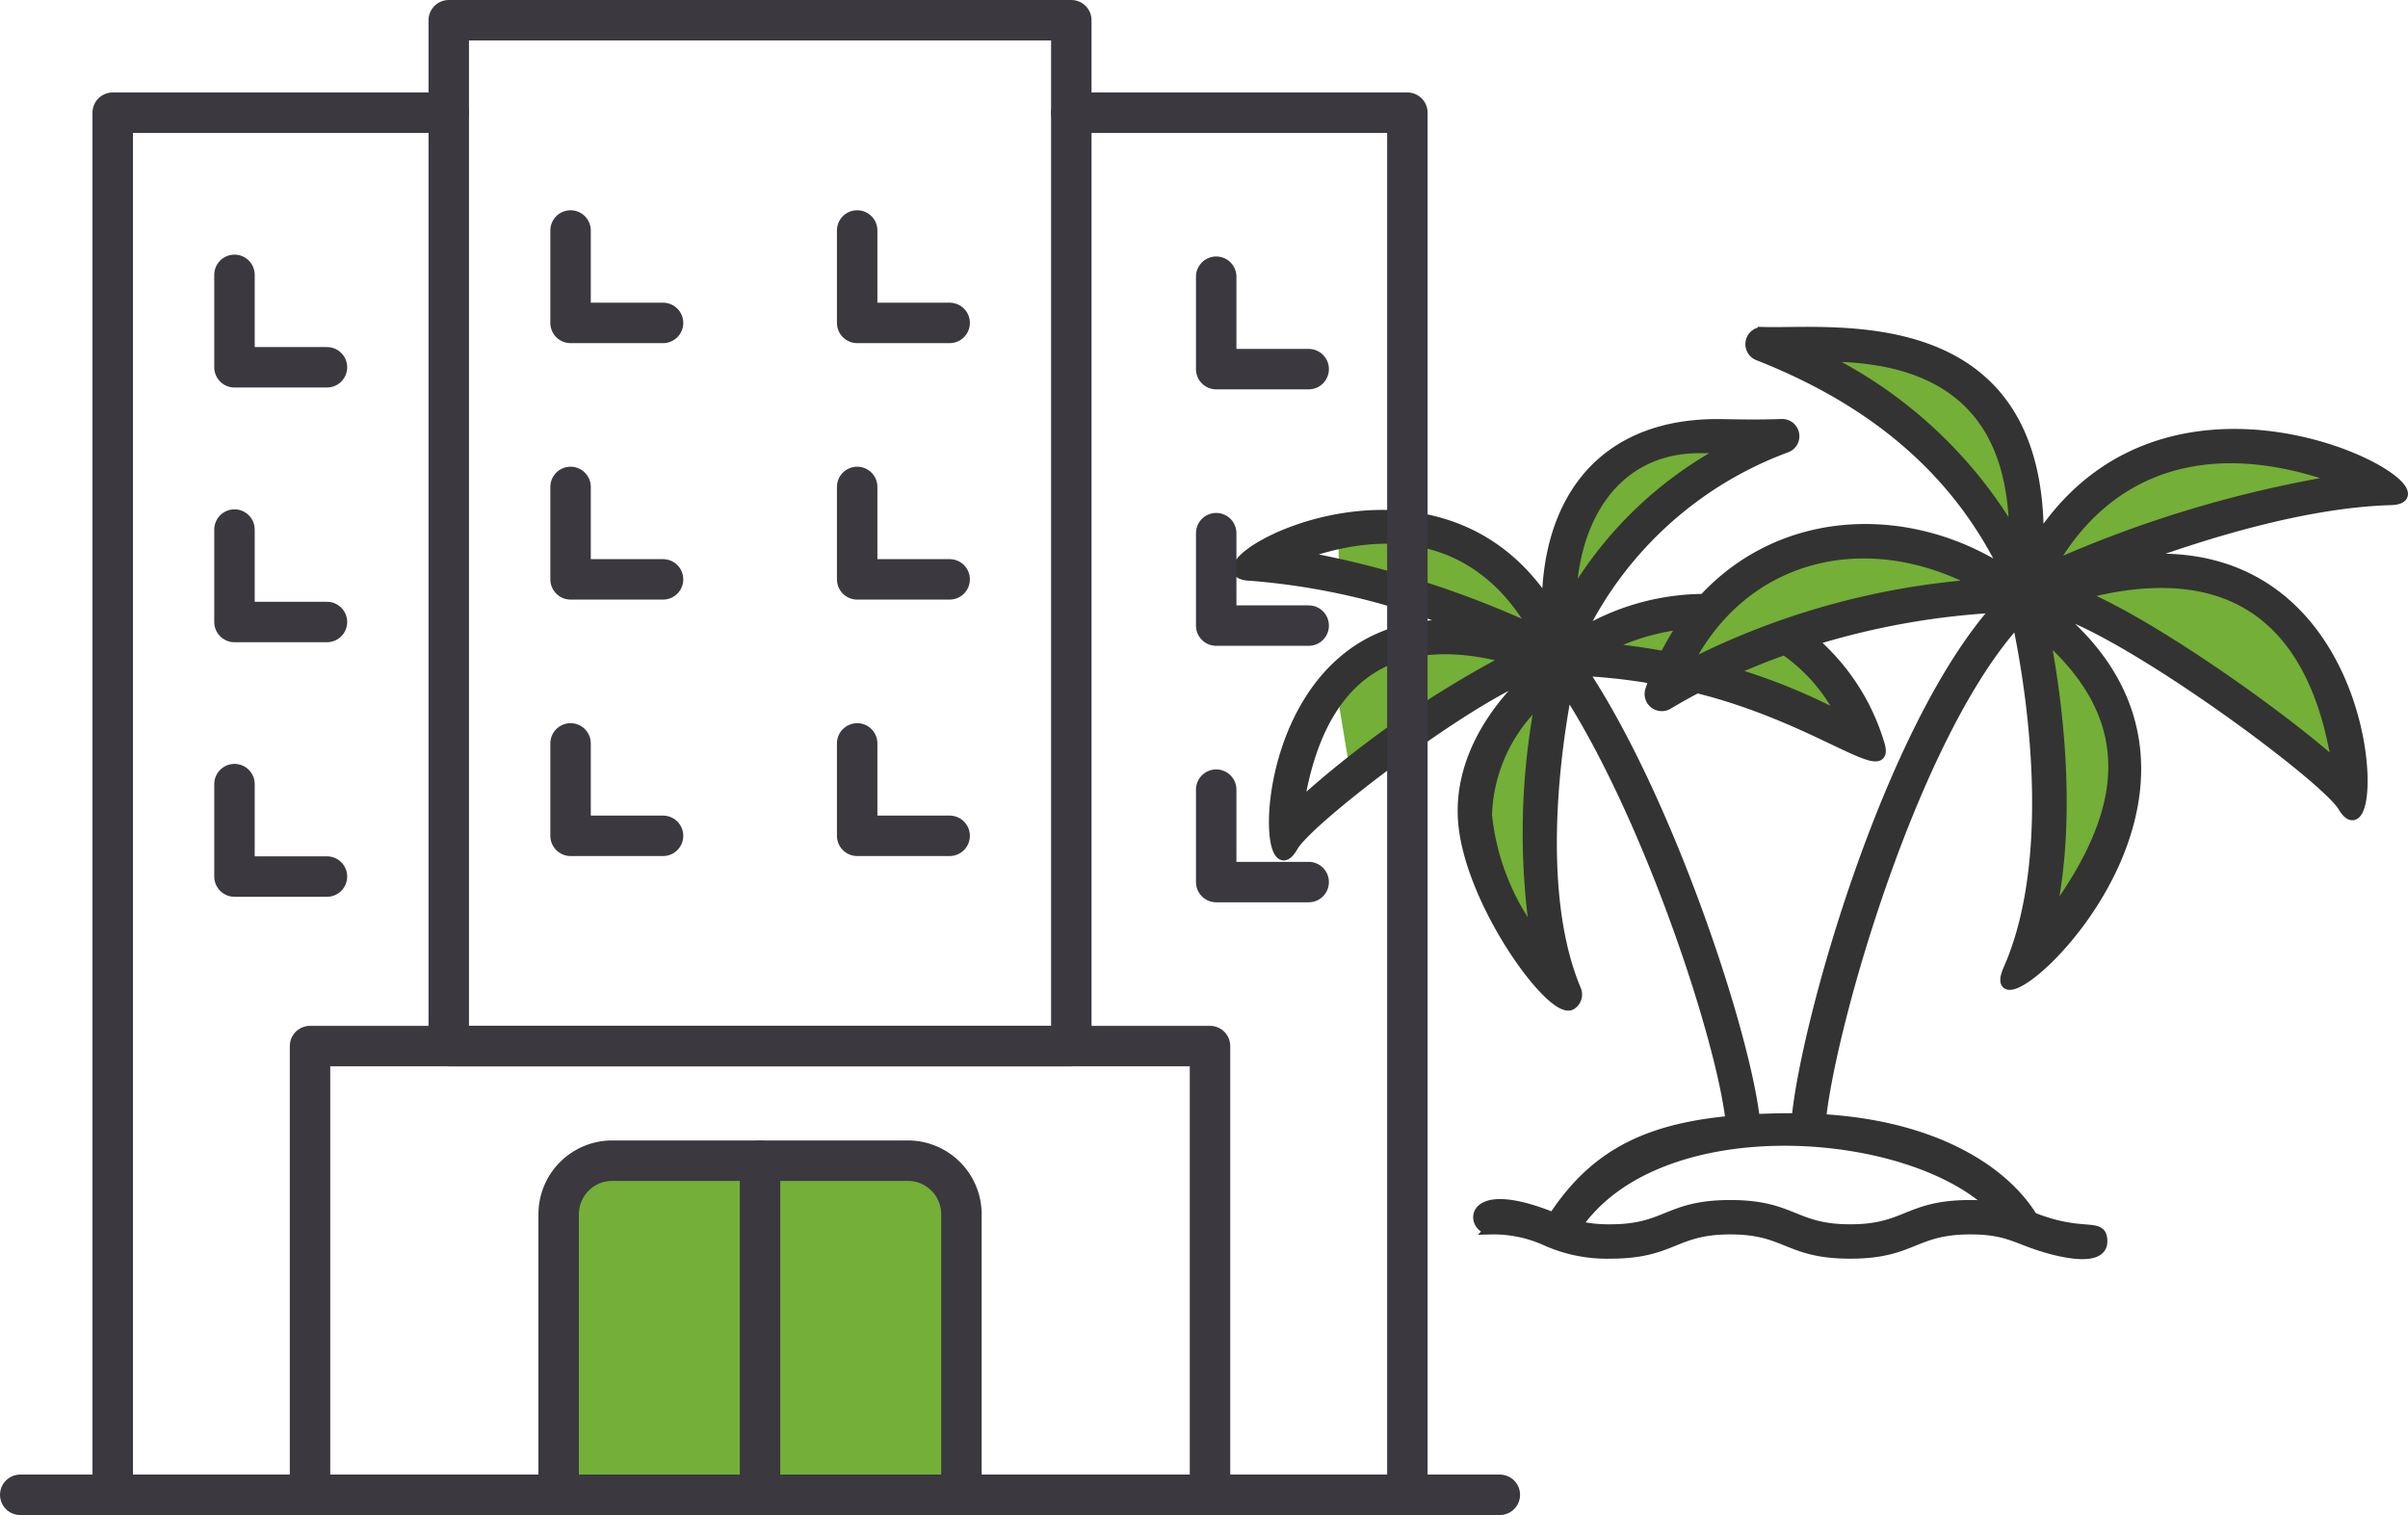
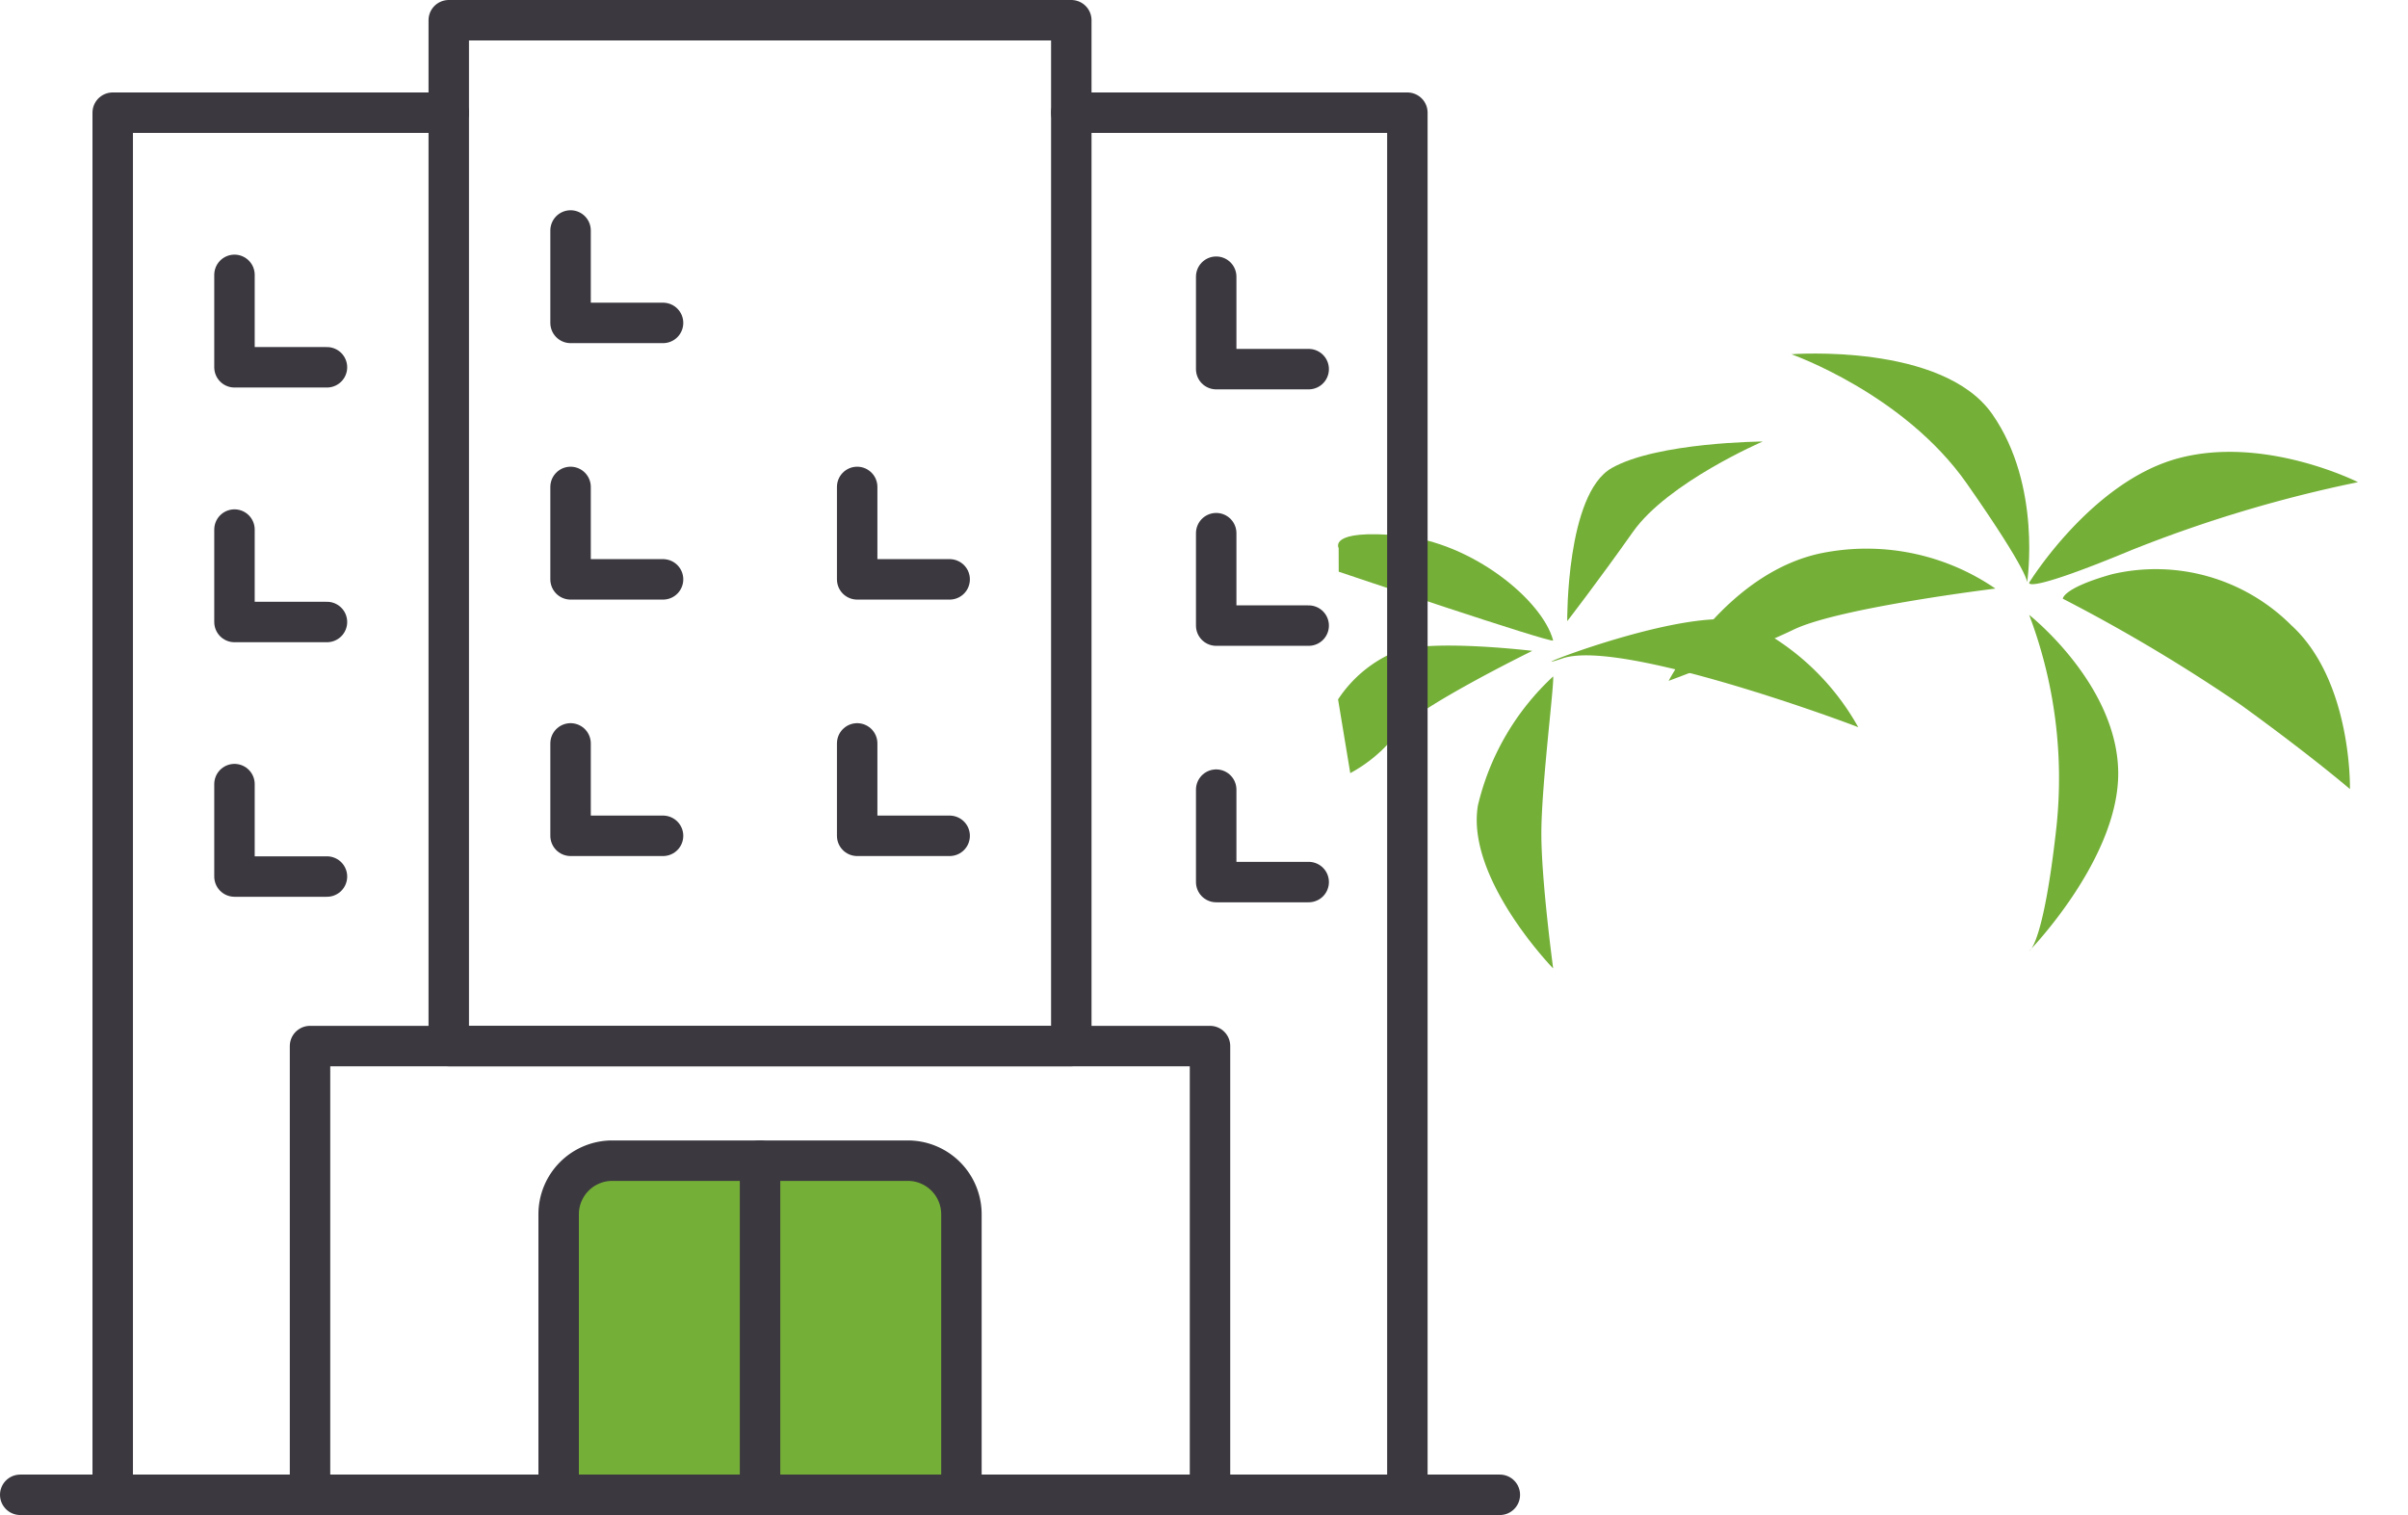
<svg xmlns="http://www.w3.org/2000/svg" width="119.044" height="74.903" viewBox="0 0 119.044 74.903">
  <g id="Group_43651" data-name="Group 43651" transform="translate(-500.104 -6531)">
    <g id="Group_43620" data-name="Group 43620" transform="translate(1.283)">
      <path id="Path_120424" data-name="Path 120424" d="M16532.313-2520.338s2.9-5.549,7.854-6.369a11.255,11.255,0,0,1,8.3,1.807s-7.715.942-9.961,2.022S16532.313-2520.338,16532.313-2520.338Z" transform="translate(-15951 9085)" fill="#74af37" />
      <path id="Path_120425" data-name="Path 120425" d="M16538.381-2536.486s5.57,1.953,8.674,6.393,2.98,4.891,2.98,4.891.746-4.787-1.723-8.323S16538.381-2536.486,16538.381-2536.486Z" transform="translate(-15951 9085)" fill="#74af37" />
      <path id="Path_120426" data-name="Path 120426" d="M16550.141-2525.2s3.061-4.974,7.346-6.136,8.906,1.174,8.906,1.174a65.9,65.9,0,0,0-11.191,3.356C16549.814-2524.569,16550.141-2525.2,16550.141-2525.2Z" transform="translate(-15951 9085)" fill="#74af37" />
      <path id="Path_120427" data-name="Path 120427" d="M16550.137-2523.6a22.829,22.829,0,0,1,1.346,10.507c-.65,5.865-1.346,6.112-1.346,6.112s4.514-4.628,4.4-8.939S16550.137-2523.6,16550.137-2523.6Z" transform="translate(-15951 9085)" fill="#74af37" />
      <path id="Path_120428" data-name="Path 120428" d="M16551.8-2524.4a82.673,82.673,0,0,1,8.832,5.271c3.508,2.542,5.363,4.141,5.363,4.141s.117-5.354-2.908-8.108a9.473,9.473,0,0,0-8.863-2.512C16551.795-2524.925,16551.8-2524.4,16551.8-2524.4Z" transform="translate(-15951 9085)" fill="#74af37" />
      <g id="Group_43619" data-name="Group 43619" transform="translate(-1728.217 5447.569)">
        <g id="Group_43618" data-name="Group 43618" transform="translate(2288.217 1099.841)">
          <path id="Path_120419" data-name="Path 120419" d="M5,10.688s-.553-.946,3.029-.616,7.059,3.207,7.574,5.183c-.045.161-10.6-3.4-10.6-3.4Z" fill="#74af37" />
          <path id="Path_120420" data-name="Path 120420" d="M16.3,14.3S16.238,8.01,18.5,6.73s7.465-1.311,7.465-1.311-4.686,2.016-6.414,4.464S16.3,14.3,16.3,14.3Z" fill="#74af37" />
          <path id="Path_120421" data-name="Path 120421" d="M4.971,18.169a6.325,6.325,0,0,1,2.936-2.4c1.8-.587,6.666,0,6.666,0S8.58,18.708,7.906,19.814a7.218,7.218,0,0,1-2.332,2Z" fill="#74af37" />
          <path id="Path_120422" data-name="Path 120422" d="M15.605,17.032c.051.471-.586,5.428-.584,7.779s.584,6.66.584,6.66-4.332-4.454-3.719-8.065A12.664,12.664,0,0,1,15.605,17.032Z" fill="#74af37" />
          <path id="Path_120423" data-name="Path 120423" d="M16.072,16.139c-2.959,1,6.859-2.97,9.268-1.673a12.365,12.365,0,0,1,5.348,5.08C30.688,19.523,19.031,15.139,16.072,16.139Z" fill="#74af37" />
-           <path id="Path_120418" data-name="Path 120418" d="M2327.82,1110.117c.13-11.587-10.211-10.158-13.632-10.271a.6.6,0,0,0-.239,1.156c5.881,2.313,9.9,5.824,12.253,10.716-4.591-3.037-10.919-3.027-14.948,1.338a.624.624,0,0,0-.106-.011h0a11.91,11.91,0,0,0-5.976,1.716,18.444,18.444,0,0,1,10.207-9.213.6.6,0,0,0-.249-1.152c-1.14.04-2.092.022-2.931.006-5.984-.112-8.636,3.8-8.689,8.863-5.843-8.9-18.266-1.479-14.639-1.369a34.491,34.491,0,0,1,10.316,2.455c-10.264-.7-9.987,14.049-8.227,10.938.774-1.369,8.75-7.41,11.816-8.5-1.629,1.447-3.53,3.966-3.421,6.982.146,4.056,4.432,9.916,5.364,9.336a.6.6,0,0,0,.235-.74c-2.061-4.9-.947-12.19-.45-14.78,4.042,6.263,7.622,17.143,8.092,21.263-4.337.4-6.814,1.8-8.768,4.775-4.4-1.775-4.071.588-3.109.588a6.269,6.269,0,0,1,2.74.555,7.369,7.369,0,0,0,3.189.643c3.106,0,3.122-1.2,5.93-1.2s2.825,1.2,5.93,1.2,3.122-1.2,5.931-1.2c1.83,0,2.239.453,3.674.883,1.22.367,2.856.633,2.856-.284,0-1-.907-.17-3.454-1.2-1.373-2.244-4.752-4.526-10.452-4.85.478-4.643,4.566-18.992,9.7-24.6.511,2.377,2.157,11.3-.436,17.184-1.8,4.073,13.386-8.767,2.114-17.775,3.615.949,13.538,8.248,14.425,9.746,1.926,3.248,2.115-13.491-10.4-12.189,3.613-1.339,8.56-2.849,12.765-2.971C2348.931,1108.045,2334.571,1099.7,2327.82,1110.117Zm-36.572,13.124c.971-6.093,4.29-8.889,10.386-7.254A50.555,50.555,0,0,0,2291.248,1123.241Zm0-12.33c5.379-1.988,9.393-.369,11.658,3.674A47.75,47.75,0,0,0,2291.251,1110.911Zm11.7,18.848a11.935,11.935,0,0,1-2.4-6.035,8.032,8.032,0,0,1,2.647-5.7A34.75,34.75,0,0,0,2302.948,1129.759Zm8.126-24.174c.435,0,.94.012,1.395.02a19.332,19.332,0,0,0-7.755,7.448C2304.823,1109.034,2306.9,1105.585,2311.074,1105.585Zm13.8,6.728a37.5,37.5,0,0,0-14.46,4.054C2313.2,1110.777,2319.359,1109.324,2324.874,1112.312Zm-6.74,6.608a29.224,29.224,0,0,0-5.571-2.27c.908-.414,1.811-.774,2.695-1.088A8.669,8.669,0,0,1,2318.134,1118.92Zm-7.876-4.628a12.684,12.684,0,0,0-.928,1.583c-1.173-.217-2.189-.339-2.979-.406A11.157,11.157,0,0,1,2310.257,1114.292Zm15.286,28.78a9.228,9.228,0,0,0-1.105-.062c-3.107,0-3.123,1.2-5.931,1.2s-2.825-1.2-5.93-1.2-3.122,1.2-5.93,1.2a6.691,6.691,0,0,1-1.651-.179C2309.083,1138.122,2321.383,1139.051,2325.543,1143.072Zm-9.682-4.352c-.752-.005-1.423.01-2.073.042-.492-4.315-4.273-15.792-8.5-22.159a28.019,28.019,0,0,1,3.536.4c-.071.178-.14.357-.2.541a.6.6,0,0,0,.873.712q.718-.429,1.44-.807c6.084,1.509,9.7,4.8,8.992,2.688a10.809,10.809,0,0,0-3.288-5.031,37.64,37.64,0,0,1,9.13-1.635C2320.409,1119.468,2316.326,1133.936,2315.862,1138.72Zm1.15-37.659c6.568-.1,9.591,3.026,9.6,8.867A22.328,22.328,0,0,0,2317.012,1101.061Zm11.374,27.766c1.158-5.177.291-11.149-.252-13.957C2332.989,1119.15,2332.205,1123.725,2328.386,1128.828Zm14.186-7.545c-2.674-2.409-9.059-6.951-12.658-8.457C2337.33,1110.849,2341.448,1114.046,2342.572,1121.282Zm-14.159-9.832c2.632-4.684,7.506-6.814,14.335-4.3A58,58,0,0,0,2328.413,1111.45Z" transform="translate(-2288.217 -1099.841)" fill="#333" stroke="#333" stroke-width="0.5" />
        </g>
      </g>
    </g>
    <g id="Group_43498" data-name="Group 43498" transform="translate(182.842 6505.255)">
      <path id="Path_119513" data-name="Path 119513" d="M322.86,65.207V43.022h44.492V65.207" transform="translate(9.729 34.441)" fill="none" stroke="#3b383f" stroke-linecap="round" stroke-linejoin="round" stroke-width="2" />
      <rect id="Rectangle_25219" data-name="Rectangle 25219" width="30.777" height="50.718" transform="translate(339.447 26.745)" fill="none" stroke="#3b383f" stroke-linecap="round" stroke-linejoin="round" stroke-width="2" />
      <path id="Path_119514" data-name="Path 119514" d="M327.992,96.544H319.73V28.212h16.613" transform="translate(3.104 3.104)" fill="none" stroke="#3b383f" stroke-linecap="round" stroke-linejoin="round" stroke-width="2" />
      <path id="Path_119515" data-name="Path 119515" d="M334.939,28.212h16.613V96.544H343.29" transform="translate(35.286 3.104)" fill="none" stroke="#3b383f" stroke-linecap="round" stroke-linejoin="round" stroke-width="2" />
      <path id="Rectangle_25220" data-name="Rectangle 25220" d="M2.651,0h14.61a2.651,2.651,0,0,1,2.651,2.651V16.519a0,0,0,0,1,0,0H0a0,0,0,0,1,0,0V2.651A2.651,2.651,0,0,1,2.651,0Z" transform="translate(344.88 83.129)" fill="#74af37" stroke="#3b383f" stroke-linecap="round" stroke-linejoin="round" stroke-width="2" />
      <line id="Line_1330" data-name="Line 1330" x1="73.147" transform="translate(318.262 99.649)" fill="none" stroke="#3b383f" stroke-linecap="round" stroke-linejoin="round" stroke-width="2" />
      <line id="Line_1331" data-name="Line 1331" y2="16.519" transform="translate(354.836 83.129)" fill="none" stroke="#3b383f" stroke-linecap="round" stroke-linejoin="round" stroke-width="2" />
      <g id="Group_43497" data-name="Group 43497" transform="translate(377.388 39.426)">
        <path id="Path_119516" data-name="Path 119516" d="M341.809,43.523h-4.572v-4.57" transform="translate(-337.238 -13.594)" fill="none" stroke="#3b383f" stroke-linecap="round" stroke-linejoin="round" stroke-width="2" />
        <path id="Path_119517" data-name="Path 119517" d="M341.809,35.384h-4.572v-4.57" transform="translate(-337.238 -30.815)" fill="none" stroke="#3b383f" stroke-linecap="round" stroke-linejoin="round" stroke-width="2" />
        <path id="Path_119518" data-name="Path 119518" d="M341.809,39.454h-4.572v-4.57" transform="translate(-337.238 -22.205)" fill="none" stroke="#3b383f" stroke-linecap="round" stroke-linejoin="round" stroke-width="2" />
      </g>
      <path id="Path_119519" data-name="Path 119519" d="M326.233,43.436h-4.572v-4.57" transform="translate(7.193 25.646)" fill="none" stroke="#3b383f" stroke-linecap="round" stroke-linejoin="round" stroke-width="2" />
      <path id="Path_119520" data-name="Path 119520" d="M326.233,35.355h-4.572v-4.57" transform="translate(7.193 8.549)" fill="none" stroke="#3b383f" stroke-linecap="round" stroke-linejoin="round" stroke-width="2" />
      <path id="Path_119521" data-name="Path 119521" d="M326.233,39.4h-4.572v-4.57" transform="translate(7.193 17.097)" fill="none" stroke="#3b383f" stroke-linecap="round" stroke-linejoin="round" stroke-width="2" />
      <path id="Path_119522" data-name="Path 119522" d="M336.113,42.789h-4.572V38.22" transform="translate(28.097 24.279)" fill="none" stroke="#3b383f" stroke-linecap="round" stroke-linejoin="round" stroke-width="2" />
-       <path id="Path_119523" data-name="Path 119523" d="M336.113,34.651h-4.572v-4.57" transform="translate(28.097 7.059)" fill="none" stroke="#3b383f" stroke-linecap="round" stroke-linejoin="round" stroke-width="2" />
      <path id="Path_119524" data-name="Path 119524" d="M336.113,38.72h-4.572V34.15" transform="translate(28.097 15.669)" fill="none" stroke="#3b383f" stroke-linecap="round" stroke-linejoin="round" stroke-width="2" />
      <path id="Path_119525" data-name="Path 119525" d="M331.566,34.651h-4.572v-4.57" transform="translate(18.475 7.059)" fill="none" stroke="#3b383f" stroke-linecap="round" stroke-linejoin="round" stroke-width="2" />
      <path id="Path_119526" data-name="Path 119526" d="M331.566,38.72h-4.572V34.15" transform="translate(18.475 15.669)" fill="none" stroke="#3b383f" stroke-linecap="round" stroke-linejoin="round" stroke-width="2" />
      <path id="Path_119527" data-name="Path 119527" d="M331.566,42.789h-4.572V38.22" transform="translate(18.475 24.279)" fill="none" stroke="#3b383f" stroke-linecap="round" stroke-linejoin="round" stroke-width="2" />
    </g>
  </g>
</svg>